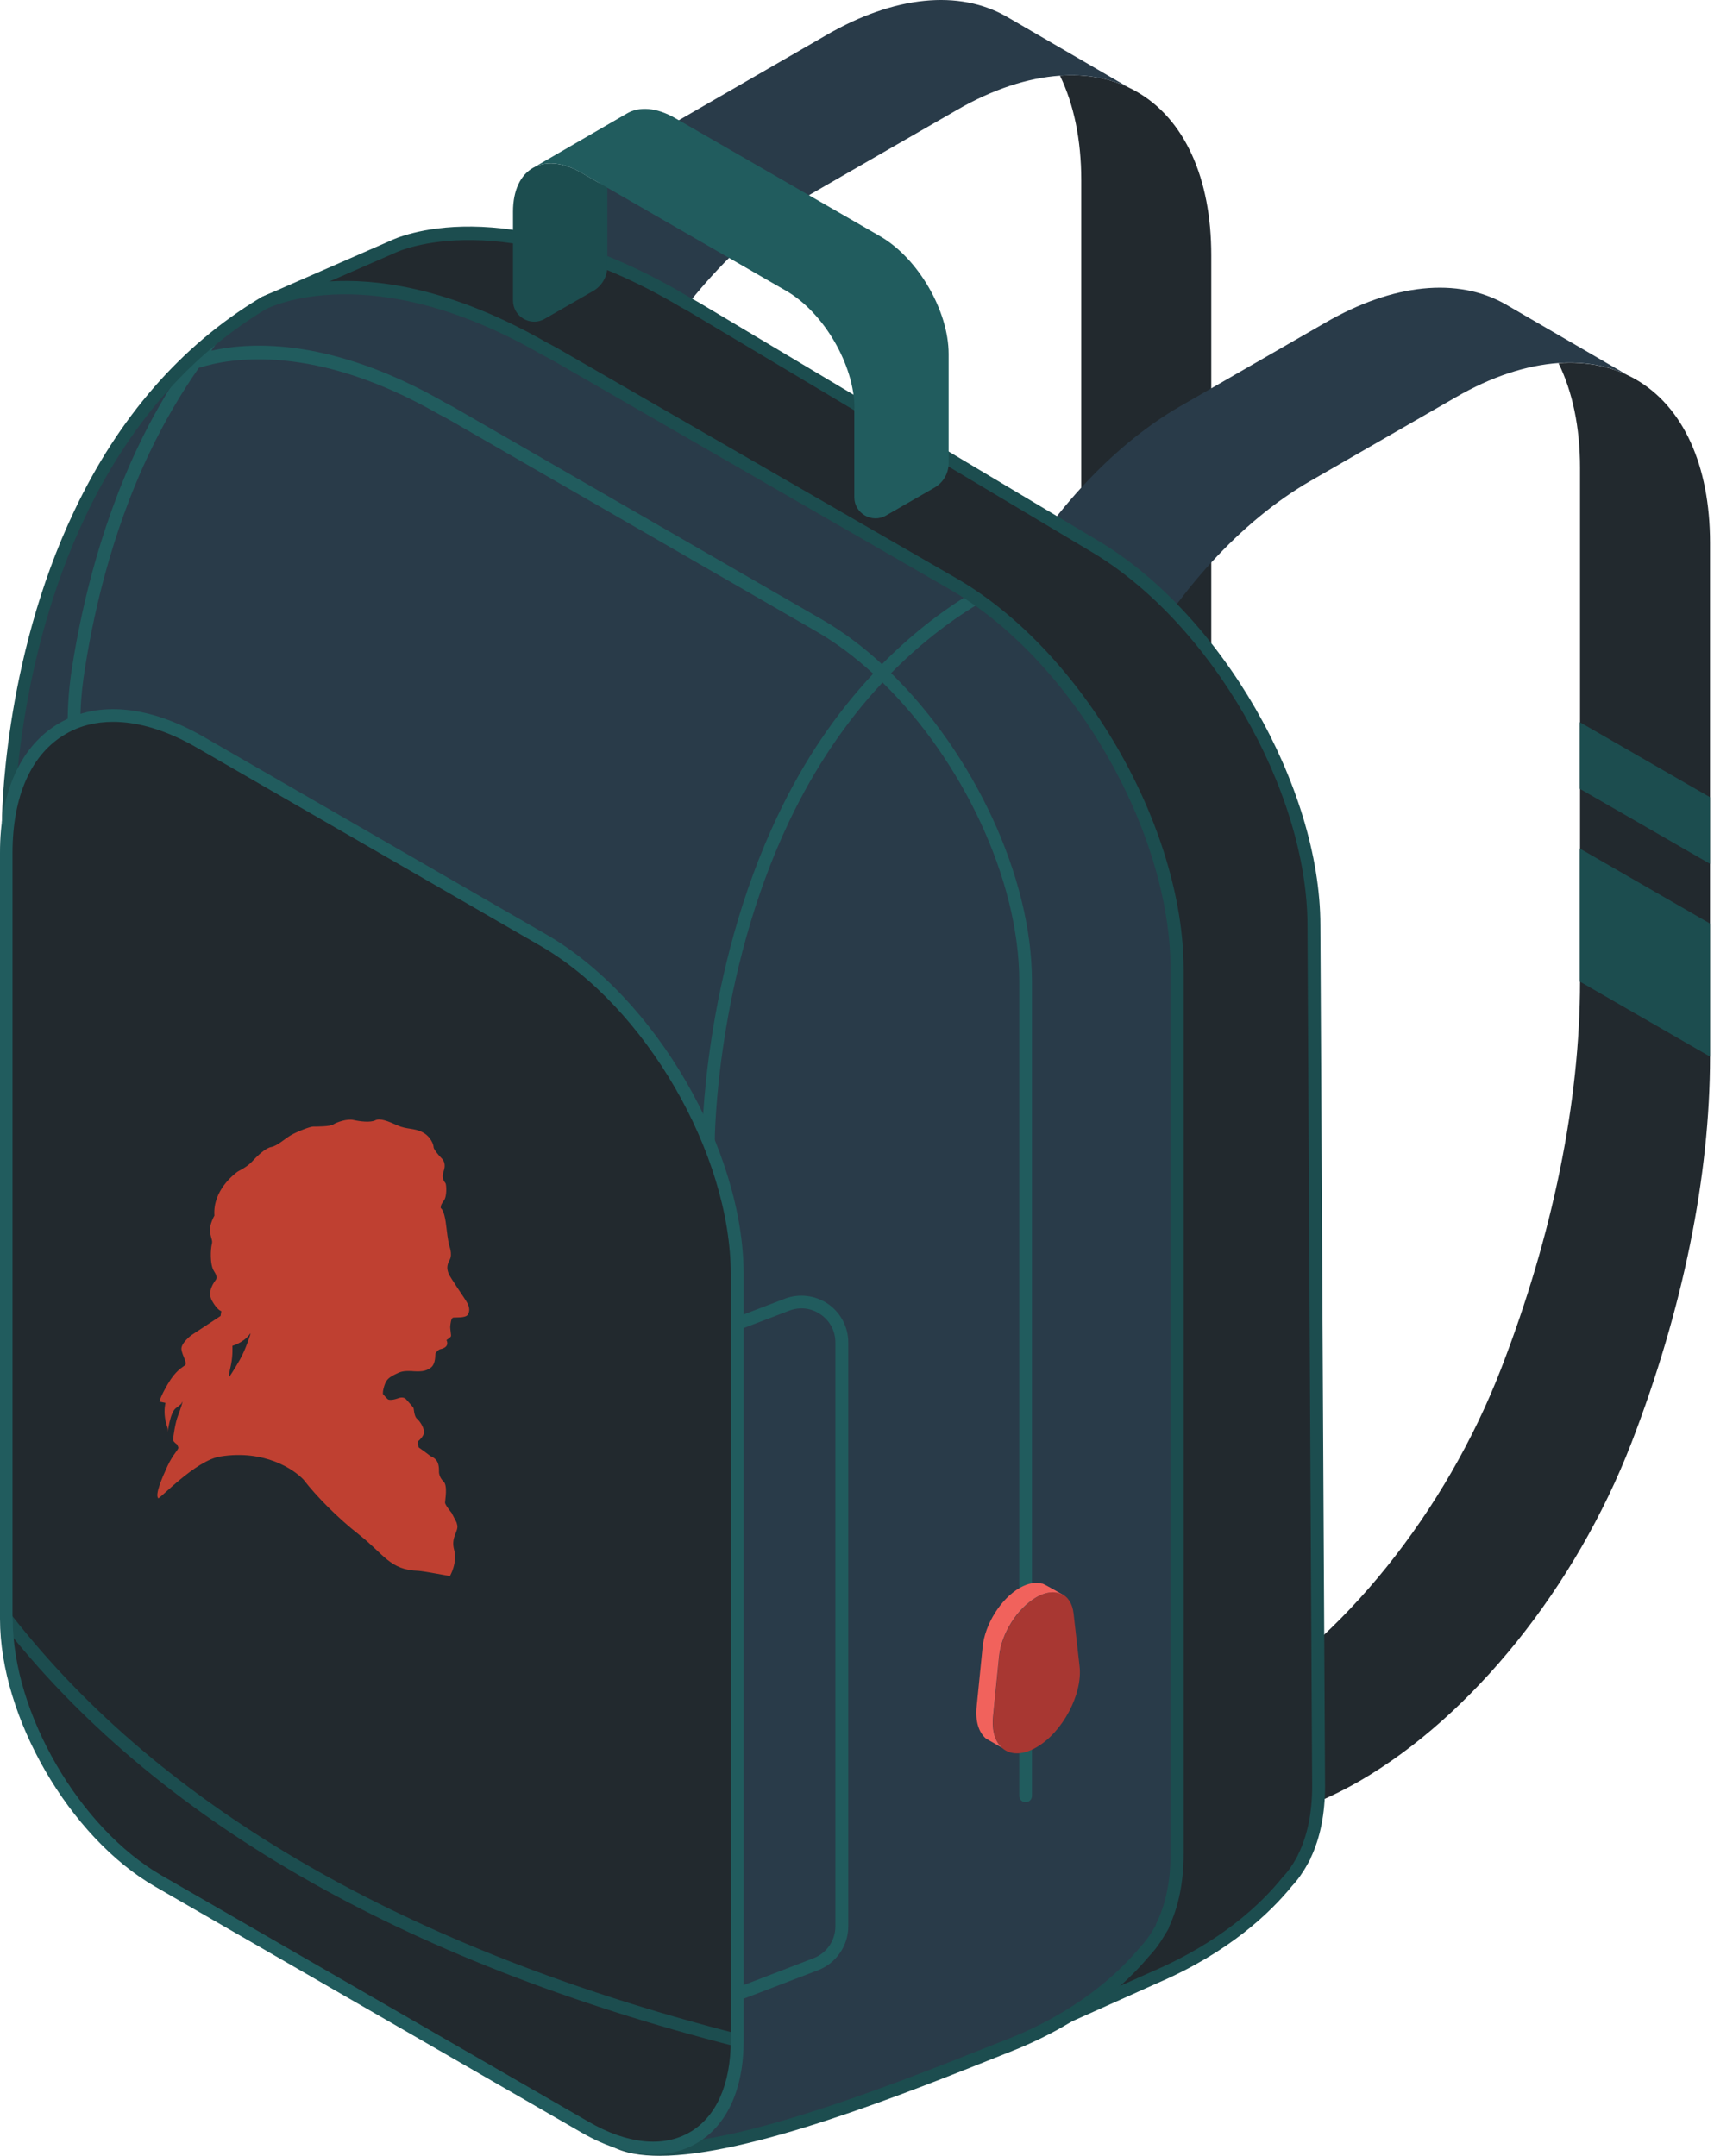
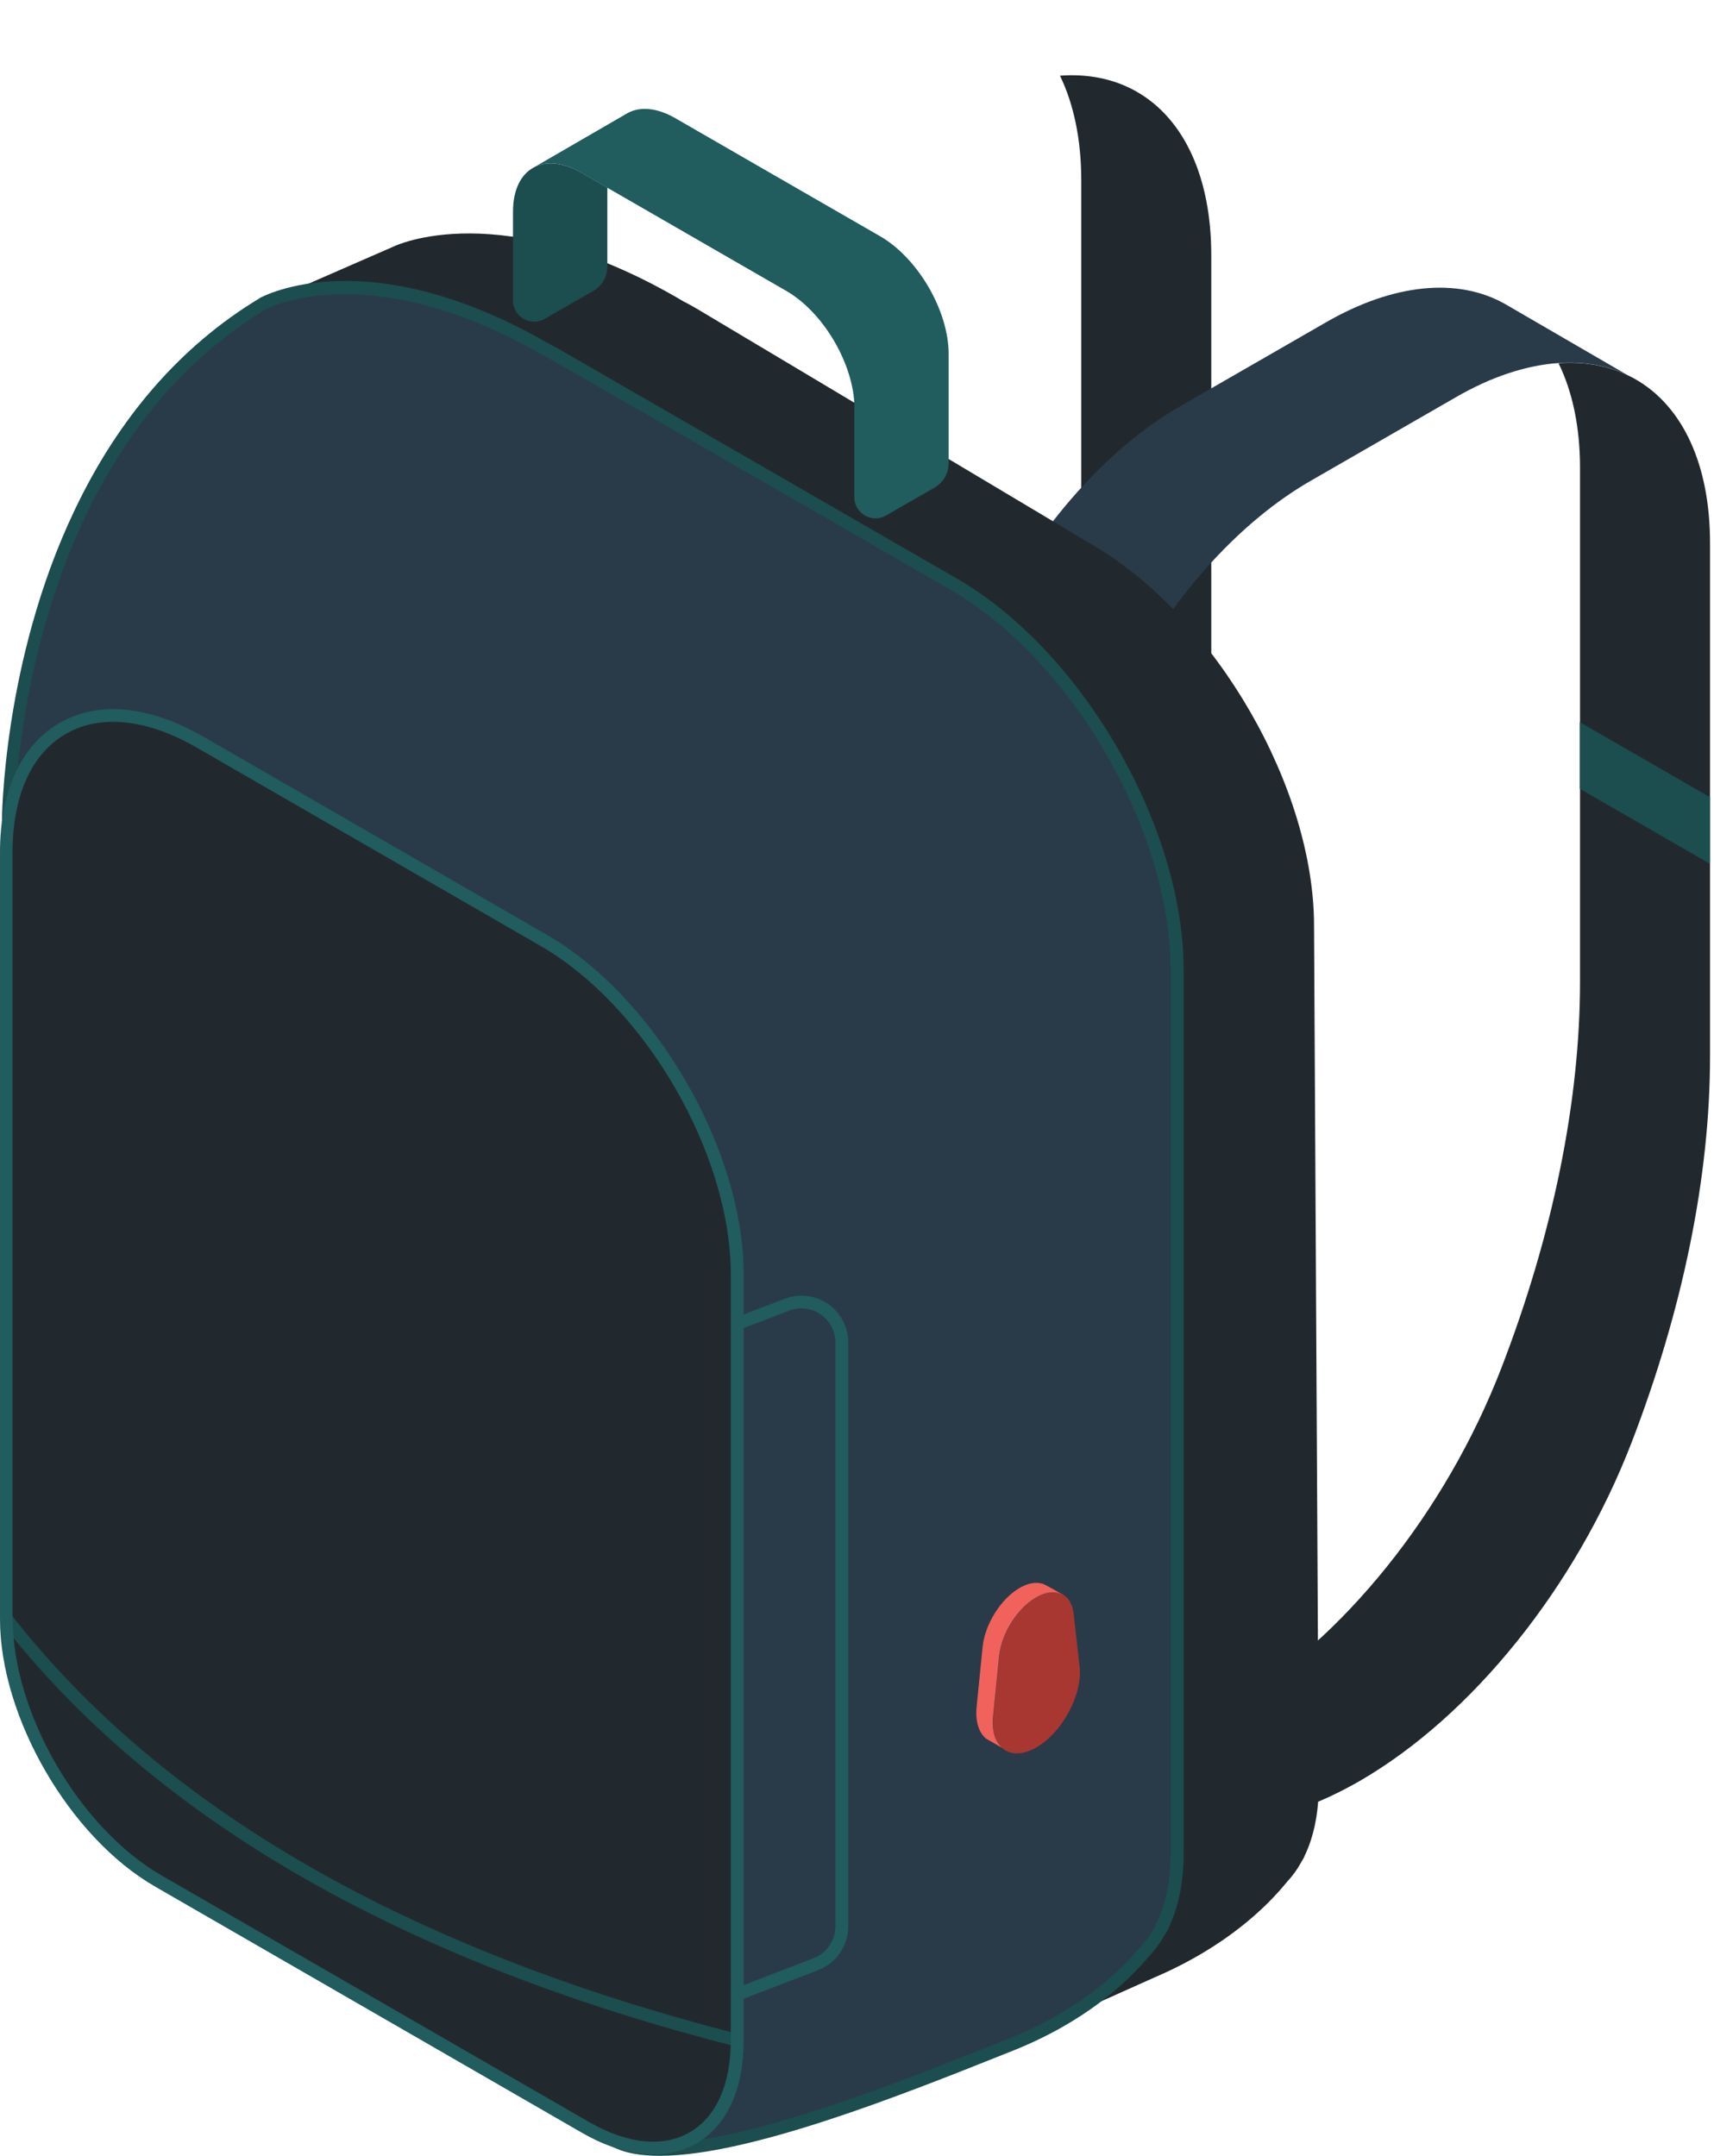
<svg xmlns="http://www.w3.org/2000/svg" width="167" height="210" viewBox="0 0 167 210" fill="none">
  <path d="M110.756 8.935C115.397 11.589 118.018 17.314 118.018 24.875V74.915C118.018 86.565 115.379 99.543 110.356 112.557C104.932 126.589 94.83 139.149 83.892 145.474C75.811 150.128 68.075 150.909 62.36 147.656L62.16 147.546L49.492 140.24L49.692 140.349C55.407 143.62 63.143 142.821 71.224 138.168C82.163 131.86 92.264 119.301 97.688 105.251C102.711 92.236 105.35 79.259 105.35 67.608V17.569C105.35 13.606 104.622 10.153 103.276 7.372C106.024 7.172 108.572 7.681 110.756 8.935Z" fill="#22292E" />
-   <path d="M66.384 11.571L80.563 3.391C87.133 -0.407 93.449 -1.044 98.09 1.628L109.957 8.517C107.955 7.572 105.698 7.19 103.259 7.372C100.129 7.59 96.707 8.699 93.231 10.716L79.052 18.878C72.354 22.749 65.966 29.71 61.525 38.035L48.857 30.728C53.298 22.404 59.668 15.424 66.384 11.571Z" fill="#293B49" />
  <path d="M159.351 36.945C163.992 39.598 166.613 45.324 166.613 52.885V102.924C166.613 114.575 163.974 127.553 158.951 140.567C153.527 154.599 143.425 167.159 132.487 173.484C124.406 178.137 116.67 178.919 110.955 175.665L110.755 175.556L98.087 168.249L98.287 168.358C104.002 171.63 111.738 170.83 119.819 166.177C130.758 159.87 140.859 147.31 146.283 133.26C151.306 120.246 153.946 107.268 153.946 95.617V45.578C153.946 41.616 153.217 38.162 151.852 35.382C154.619 35.182 157.167 35.709 159.351 36.945Z" fill="#22292E" />
  <path d="M114.979 39.58L129.157 31.419C135.728 27.62 142.043 26.984 146.685 29.638L158.552 36.527C156.55 35.581 154.293 35.2 151.854 35.363C148.723 35.581 145.301 36.69 141.825 38.708L127.647 46.869C120.949 50.74 114.56 57.702 110.101 66.026L97.433 58.72C101.892 50.431 108.263 43.452 114.979 39.58Z" fill="#293B49" />
-   <path d="M100.383 198.04L112.614 192.569C119.476 189.606 123.426 185.753 125.41 183.299C125.956 182.718 126.429 182.063 126.829 181.318C126.993 181.064 127.066 180.9 127.066 180.9V180.882C127.976 179.028 128.486 176.701 128.486 173.975L128.031 90.165C128.031 76.787 118.548 60.301 106.736 53.249L67.986 30.129C67.567 29.874 67.131 29.638 66.712 29.42C66.712 29.42 66.712 29.42 66.694 29.42C48.839 18.805 38.337 24.021 38.337 24.021L25.596 29.583C29.837 28.093 35.043 30.092 40.994 33.582L82.82 58.193C95.542 65.681 105.771 83.258 105.771 97.508V186.407C105.771 192.606 103.332 196.841 99.455 198.495L100.383 198.04Z" fill="#22292E" />
-   <path d="M99.709 199.076C100.055 198.931 100.383 198.767 100.692 198.585L112.868 193.133C119.694 190.188 123.734 186.371 125.9 183.699C126.428 183.136 126.938 182.427 127.374 181.627C127.538 181.373 127.611 181.209 127.611 181.209L127.72 180.991V180.954C128.649 178.991 129.104 176.647 129.104 173.975L128.649 90.146C128.649 76.605 118.966 59.81 107.044 52.703L68.295 29.583C67.858 29.329 67.439 29.093 67.002 28.856C49.075 18.205 38.5 23.222 38.063 23.44L25.341 29.002L25.796 30.165C29.327 28.929 33.913 30.147 40.666 34.109L82.491 58.72C94.977 66.063 105.133 83.457 105.133 97.508V186.407C105.133 192.096 102.967 196.295 99.2 197.931L99.709 199.076ZM126.41 180.809C126.373 180.864 126.337 180.936 126.301 181.009C125.9 181.736 125.463 182.354 124.954 182.881C122.842 185.499 118.966 189.152 112.359 192.006L103.713 195.877C105.443 193.532 106.389 190.297 106.389 186.426V97.526C106.389 83.094 95.96 65.209 83.128 57.665L41.303 33.055C37.808 31.001 33.568 28.838 29.6 28.511L38.591 24.585C38.718 24.53 49.075 19.659 66.384 29.947C66.839 30.183 67.239 30.419 67.658 30.674L106.407 53.794C117.983 60.701 127.393 77.023 127.393 90.183L127.848 174.011C127.848 176.574 127.393 178.81 126.483 180.645L126.41 180.809Z" fill="#1C4D4F" />
+   <path d="M100.383 198.04L112.614 192.569C119.476 189.606 123.426 185.753 125.41 183.299C125.956 182.718 126.429 182.063 126.829 181.318C126.993 181.064 127.066 180.9 127.066 180.9V180.882C127.976 179.028 128.486 176.701 128.486 173.975L128.031 90.165C128.031 76.787 118.548 60.301 106.736 53.249L67.986 30.129C67.567 29.874 67.131 29.638 66.712 29.42C66.712 29.42 66.712 29.42 66.694 29.42C48.839 18.805 38.337 24.021 38.337 24.021L25.596 29.583C29.837 28.093 35.043 30.092 40.994 33.582L82.82 58.193C95.542 65.681 105.771 83.258 105.771 97.508C105.771 192.606 103.332 196.841 99.455 198.495L100.383 198.04Z" fill="#22292E" />
  <path d="M25.613 29.583C25.613 29.583 35.696 23.985 53.042 33.945C53.042 33.945 53.042 33.945 53.06 33.945C53.478 34.163 53.879 34.382 54.298 34.618L92.92 56.884C104.95 63.827 114.706 80.64 114.706 94.454V180.573C114.706 183.408 114.178 185.789 113.232 187.661V187.68C113.232 187.68 113.141 187.843 112.977 188.098C112.558 188.861 112.067 189.515 111.521 190.097C109.482 192.551 105.424 196.386 98.398 199.185C87.259 203.62 66.62 212.036 59.958 208.546L0.787 80.077C0.787 80.077 0.751 64.79 7.776 50.031C11.453 42.325 17.059 34.763 25.613 29.583Z" fill="#293B49" />
-   <path d="M6.903 65.808C7.722 60.192 9.524 51.776 13.455 43.506C14.748 40.78 16.222 38.217 17.842 35.836L17.496 35.218C17.569 35.182 17.951 34.982 18.606 34.727C19.043 34.109 19.498 33.473 19.971 32.891L20.954 33.655C20.827 33.818 20.699 34 20.59 34.164C24.613 33.255 32.457 32.964 43.396 39.235C43.778 39.435 44.178 39.635 44.561 39.871L80.161 60.392C82.163 61.555 84.111 63.009 85.931 64.7C88.588 62.01 91.501 59.665 94.704 57.738L95.341 58.811C92.247 60.683 89.407 62.955 86.823 65.572C94.795 73.352 100.546 85.348 100.546 95.581V174.938C100.546 175.284 100.273 175.556 99.927 175.556C99.582 175.556 99.309 175.284 99.309 174.938V95.581C99.309 85.675 93.721 74.024 85.986 66.481C82.436 70.28 79.397 74.769 76.903 79.986C69.696 95.145 69.641 111.049 69.641 111.213H68.404C68.404 111.049 68.44 94.872 75.775 79.459C78.305 74.115 81.435 69.516 85.076 65.627C83.31 64.009 81.454 62.609 79.524 61.501L43.924 40.98C43.541 40.762 43.177 40.562 42.777 40.362C30.619 33.382 22.374 34.873 19.371 35.836C17.605 38.362 16.003 41.107 14.584 44.07C10.707 52.194 8.942 60.501 8.141 66.026C7.941 67.426 7.831 68.916 7.831 70.48H6.594C6.594 68.826 6.703 67.263 6.903 65.808Z" fill="#215C5E" />
  <path d="M64.29 210C72.99 210 87.969 204.038 97.579 200.203L98.635 199.785C105.624 197.004 109.756 193.205 111.994 190.515C112.54 189.952 113.068 189.225 113.523 188.425C113.687 188.171 113.778 188.007 113.778 188.007L113.905 187.771L113.887 187.734C114.834 185.735 115.325 183.317 115.325 180.591V94.472C115.325 80.477 105.406 63.391 93.229 56.357L54.607 34.091C54.189 33.837 53.752 33.618 53.333 33.4C35.897 23.385 25.723 28.802 25.304 29.038L25.286 29.056C17.641 33.673 11.562 40.635 7.231 49.777C0.223 64.5 0.187 79.931 0.187 80.095L0.241 80.349L59.503 209.019L59.685 209.109C60.868 209.746 62.434 210 64.29 210ZM112.577 187.607C112.54 187.662 112.504 187.734 112.449 187.807C112.031 188.552 111.576 189.17 111.066 189.697C108.882 192.315 104.914 195.95 98.162 198.64L97.088 199.058C86.477 203.293 66.82 211.127 60.431 208.11L1.406 79.95C1.424 78.423 1.788 64.027 8.323 50.304C12.563 41.398 18.46 34.618 25.886 30.129C26.214 29.947 36.115 24.967 52.696 34.491C53.133 34.727 53.533 34.927 53.952 35.163L92.574 57.429C104.423 64.263 114.051 80.876 114.051 94.454V180.573C114.051 183.227 113.578 185.517 112.65 187.389L112.577 187.607Z" fill="#1C4D4F" />
  <path d="M19.495 72.297L52.966 91.6C63.395 97.617 71.841 112.194 71.841 124.154V198.767C71.841 208.146 65.215 211.945 57.043 207.219L15.436 183.227C7.264 178.519 0.639 167.086 0.639 157.707V83.094C0.621 71.116 9.066 66.281 19.495 72.297Z" fill="#22292E" />
  <path d="M71.678 199.349L71.987 198.149C39.644 189.879 15.801 176.138 1.113 157.307L0.13 158.071C14.982 177.138 39.062 191.024 71.678 199.349Z" fill="#1C4D4F" />
  <path d="M56.644 16.823L59.174 18.278V25.966C59.174 26.948 58.646 27.856 57.791 28.347L53.077 31.055C51.712 31.855 49.983 30.855 49.983 29.274V20.622C49.983 16.405 52.968 14.715 56.644 16.823Z" fill="#1C4D4F" />
  <path d="M83.256 39.798C83.256 35.581 80.271 30.438 76.594 28.329L59.158 18.278L56.628 16.824C54.881 15.806 53.279 15.679 52.096 16.26L61.069 11.062C62.27 10.353 63.945 10.444 65.801 11.516L85.767 23.022C89.444 25.148 92.429 30.274 92.429 34.491V45.124C92.429 46.105 91.901 47.014 91.046 47.505L86.332 50.213C84.967 51.013 83.237 50.013 83.237 48.432V41.416V39.798H83.256Z" fill="#215C5E" />
  <path d="M5.806 70.425C9.574 68.244 14.543 68.735 19.803 71.752L53.274 91.055C63.849 97.162 72.458 111.994 72.458 124.154V128.044L76.444 126.517C77.845 125.972 79.428 126.172 80.666 127.008C81.904 127.862 82.65 129.261 82.65 130.77V187.662C82.65 189.534 81.467 191.242 79.72 191.915L72.458 194.696V198.767C72.458 203.529 70.82 207.092 67.835 208.8C66.597 209.509 65.177 209.873 63.667 209.873C61.519 209.873 59.153 209.164 56.714 207.764L15.107 183.772C6.771 178.973 0 167.268 0 157.707V83.094C-0.018 77.078 2.057 72.588 5.806 70.425ZM79.265 190.751C80.539 190.261 81.394 189.025 81.394 187.662V130.77C81.394 129.661 80.866 128.662 79.956 128.044C79.046 127.407 77.918 127.28 76.88 127.68L72.458 129.37V193.369L79.265 190.751ZM1.238 157.689C1.238 166.868 7.736 178.064 15.726 182.681L57.333 206.674C61.1 208.855 64.595 209.218 67.198 207.71C69.782 206.219 71.202 203.039 71.202 198.749V124.136C71.202 112.394 62.866 98.017 52.637 92.127L19.166 72.824C16.272 71.152 13.505 70.316 11.012 70.316C9.319 70.316 7.772 70.698 6.407 71.498C3.058 73.424 1.22 77.532 1.22 83.076V157.689H1.238Z" fill="#215C5E" />
-   <path d="M166.613 89.965V102.924L153.927 95.617V82.658L166.613 89.965Z" fill="#1C4D4F" />
  <path d="M166.613 77.659V84.148L153.927 76.841V70.352L166.613 77.659Z" fill="#1C4D4F" />
  <path d="M105.186 162.324L104.603 157.18C104.385 155.217 102.82 154.526 100.981 155.599C99.143 156.671 97.578 159.143 97.359 161.36L96.777 167.177C96.468 170.267 98.433 171.684 100.981 170.212C103.511 168.758 105.495 165.05 105.186 162.324Z" fill="#A83732" />
  <path d="M96.759 167.177L97.341 161.361C97.56 159.125 99.125 156.653 100.963 155.599C102.001 154.999 102.947 154.963 103.621 155.399V155.381C103.621 155.381 101.855 154.363 101.637 154.29L101.582 154.254L101.564 154.272C100.945 154.09 100.199 154.199 99.362 154.672C97.523 155.726 95.958 158.216 95.74 160.434L95.157 166.25C95.012 167.704 95.376 168.776 96.067 169.358L97.651 170.267C96.977 169.703 96.613 168.631 96.759 167.177Z" fill="#F1625C" />
-   <path d="M15.538 136.535C15.538 136.535 15.58 136.135 16.353 134.813C17.126 133.49 17.757 133.215 18.021 132.995C18.29 132.775 17.75 132.059 17.679 131.448C17.607 130.843 18.632 130.073 18.632 130.073L21.49 128.192L21.564 127.72C21.564 127.72 21.191 127.658 20.657 126.711C20.123 125.765 20.95 124.814 20.979 124.738C21.007 124.669 21.306 124.509 20.861 123.842C20.416 123.173 20.531 121.602 20.637 121.208C20.743 120.815 20.571 120.736 20.471 120.014C20.371 119.288 20.89 118.421 20.89 118.421C20.71 115.946 22.848 114.376 23.052 114.205C23.25 114.033 24.02 113.735 24.551 113.159C25.076 112.582 25.885 111.82 26.433 111.731C26.988 111.635 27.75 110.934 28.326 110.591C28.906 110.251 30.187 109.74 30.526 109.739C30.869 109.738 32.15 109.748 32.472 109.534C32.801 109.321 33.823 108.952 34.447 109.101C35.071 109.248 36.12 109.366 36.568 109.13C37.013 108.89 37.803 109.213 38.716 109.623C39.632 110.036 40.313 109.863 41.146 110.283C41.983 110.706 42.249 111.53 42.243 111.737C42.243 111.948 42.756 112.566 43.006 112.808C43.26 113.048 43.456 113.442 43.217 114.127C42.979 114.811 43.324 115.123 43.411 115.265C43.493 115.413 43.571 116.522 43.239 116.965C42.908 117.409 42.958 117.513 42.939 117.682L42.961 117.698C43.251 117.922 43.41 118.76 43.512 119.71C43.614 120.66 43.753 121.282 43.753 121.282C43.753 121.282 44.121 122.177 43.817 122.719C43.519 123.265 43.539 123.597 43.699 124.033C43.859 124.469 45.285 126.465 45.522 126.913C45.757 127.358 45.789 127.737 45.573 128.072C45.353 128.41 44.388 128.314 44.161 128.351C43.931 128.381 43.889 129.025 43.868 129.21C43.847 129.396 43.969 130.045 43.943 130.157C43.909 130.279 43.503 130.533 43.503 130.533C43.788 131.171 43.2 131.365 42.92 131.422C42.646 131.477 42.422 131.853 42.422 131.853C42.404 133.07 42.024 133.254 41.548 133.461C41.076 133.668 40.129 133.561 40.129 133.561C39.272 133.53 39.048 133.6 38.463 133.896C37.787 134.242 37.567 134.454 37.359 135.294C37.316 135.467 37.302 135.617 37.307 135.755L37.31 135.792C37.31 135.792 37.651 136.206 37.79 136.307C37.929 136.409 38.355 136.371 38.827 136.197C39.299 136.02 39.538 136.277 39.538 136.277C39.538 136.277 40.232 137.047 40.283 137.142C40.334 137.23 40.342 137.956 40.617 138.191C40.892 138.423 41.277 138.99 41.313 139.456C41.35 139.921 40.697 140.427 40.697 140.427L40.784 140.987L41.45 141.467L41.948 141.846C41.948 141.846 42.355 141.974 42.584 142.349C42.812 142.724 42.769 143.381 42.769 143.381C42.769 143.381 42.771 143.905 43.206 144.304C43.645 144.696 43.358 146.142 43.362 146.377C43.367 146.608 44.001 147.371 44.001 147.371L44.482 148.302L44.535 148.499C44.743 149.145 43.898 149.708 44.246 150.963C44.598 152.218 43.837 153.529 43.837 153.529C43.837 153.529 41.256 153.043 40.766 153.017C37.999 152.942 37.437 151.423 34.998 149.503C32.876 147.841 30.801 145.729 29.576 144.135C28.64 143.143 25.794 141.188 21.463 141.878C19.045 142.264 15.531 146.07 15.415 145.945C15.088 145.595 15.777 143.983 16.325 142.797C16.874 141.614 17.443 141.187 17.369 140.991L17.362 140.964L17.251 140.701C17.251 140.701 16.915 140.489 16.875 140.293C16.836 140.094 17.098 138.507 17.32 137.968C17.538 137.433 17.884 136.339 17.758 136.572C17.629 136.808 17.698 136.743 17.128 137.176C16.558 137.612 16.345 139.499 16.345 139.499C16.398 139.027 16.203 138.966 16.079 138.122C15.955 137.274 16.124 136.658 16.124 136.658L15.538 136.535ZM22.329 134.143C22.329 134.143 22.802 133.452 23.379 132.437C23.956 131.425 24.405 129.938 24.405 129.938C24.405 129.938 24.415 129.876 24.369 129.917C24.369 129.917 23.905 130.691 22.642 131.102C22.642 131.102 22.702 131.995 22.518 132.897C22.338 133.792 22.296 133.711 22.329 134.143Z" fill="#BF4031" />
</svg>